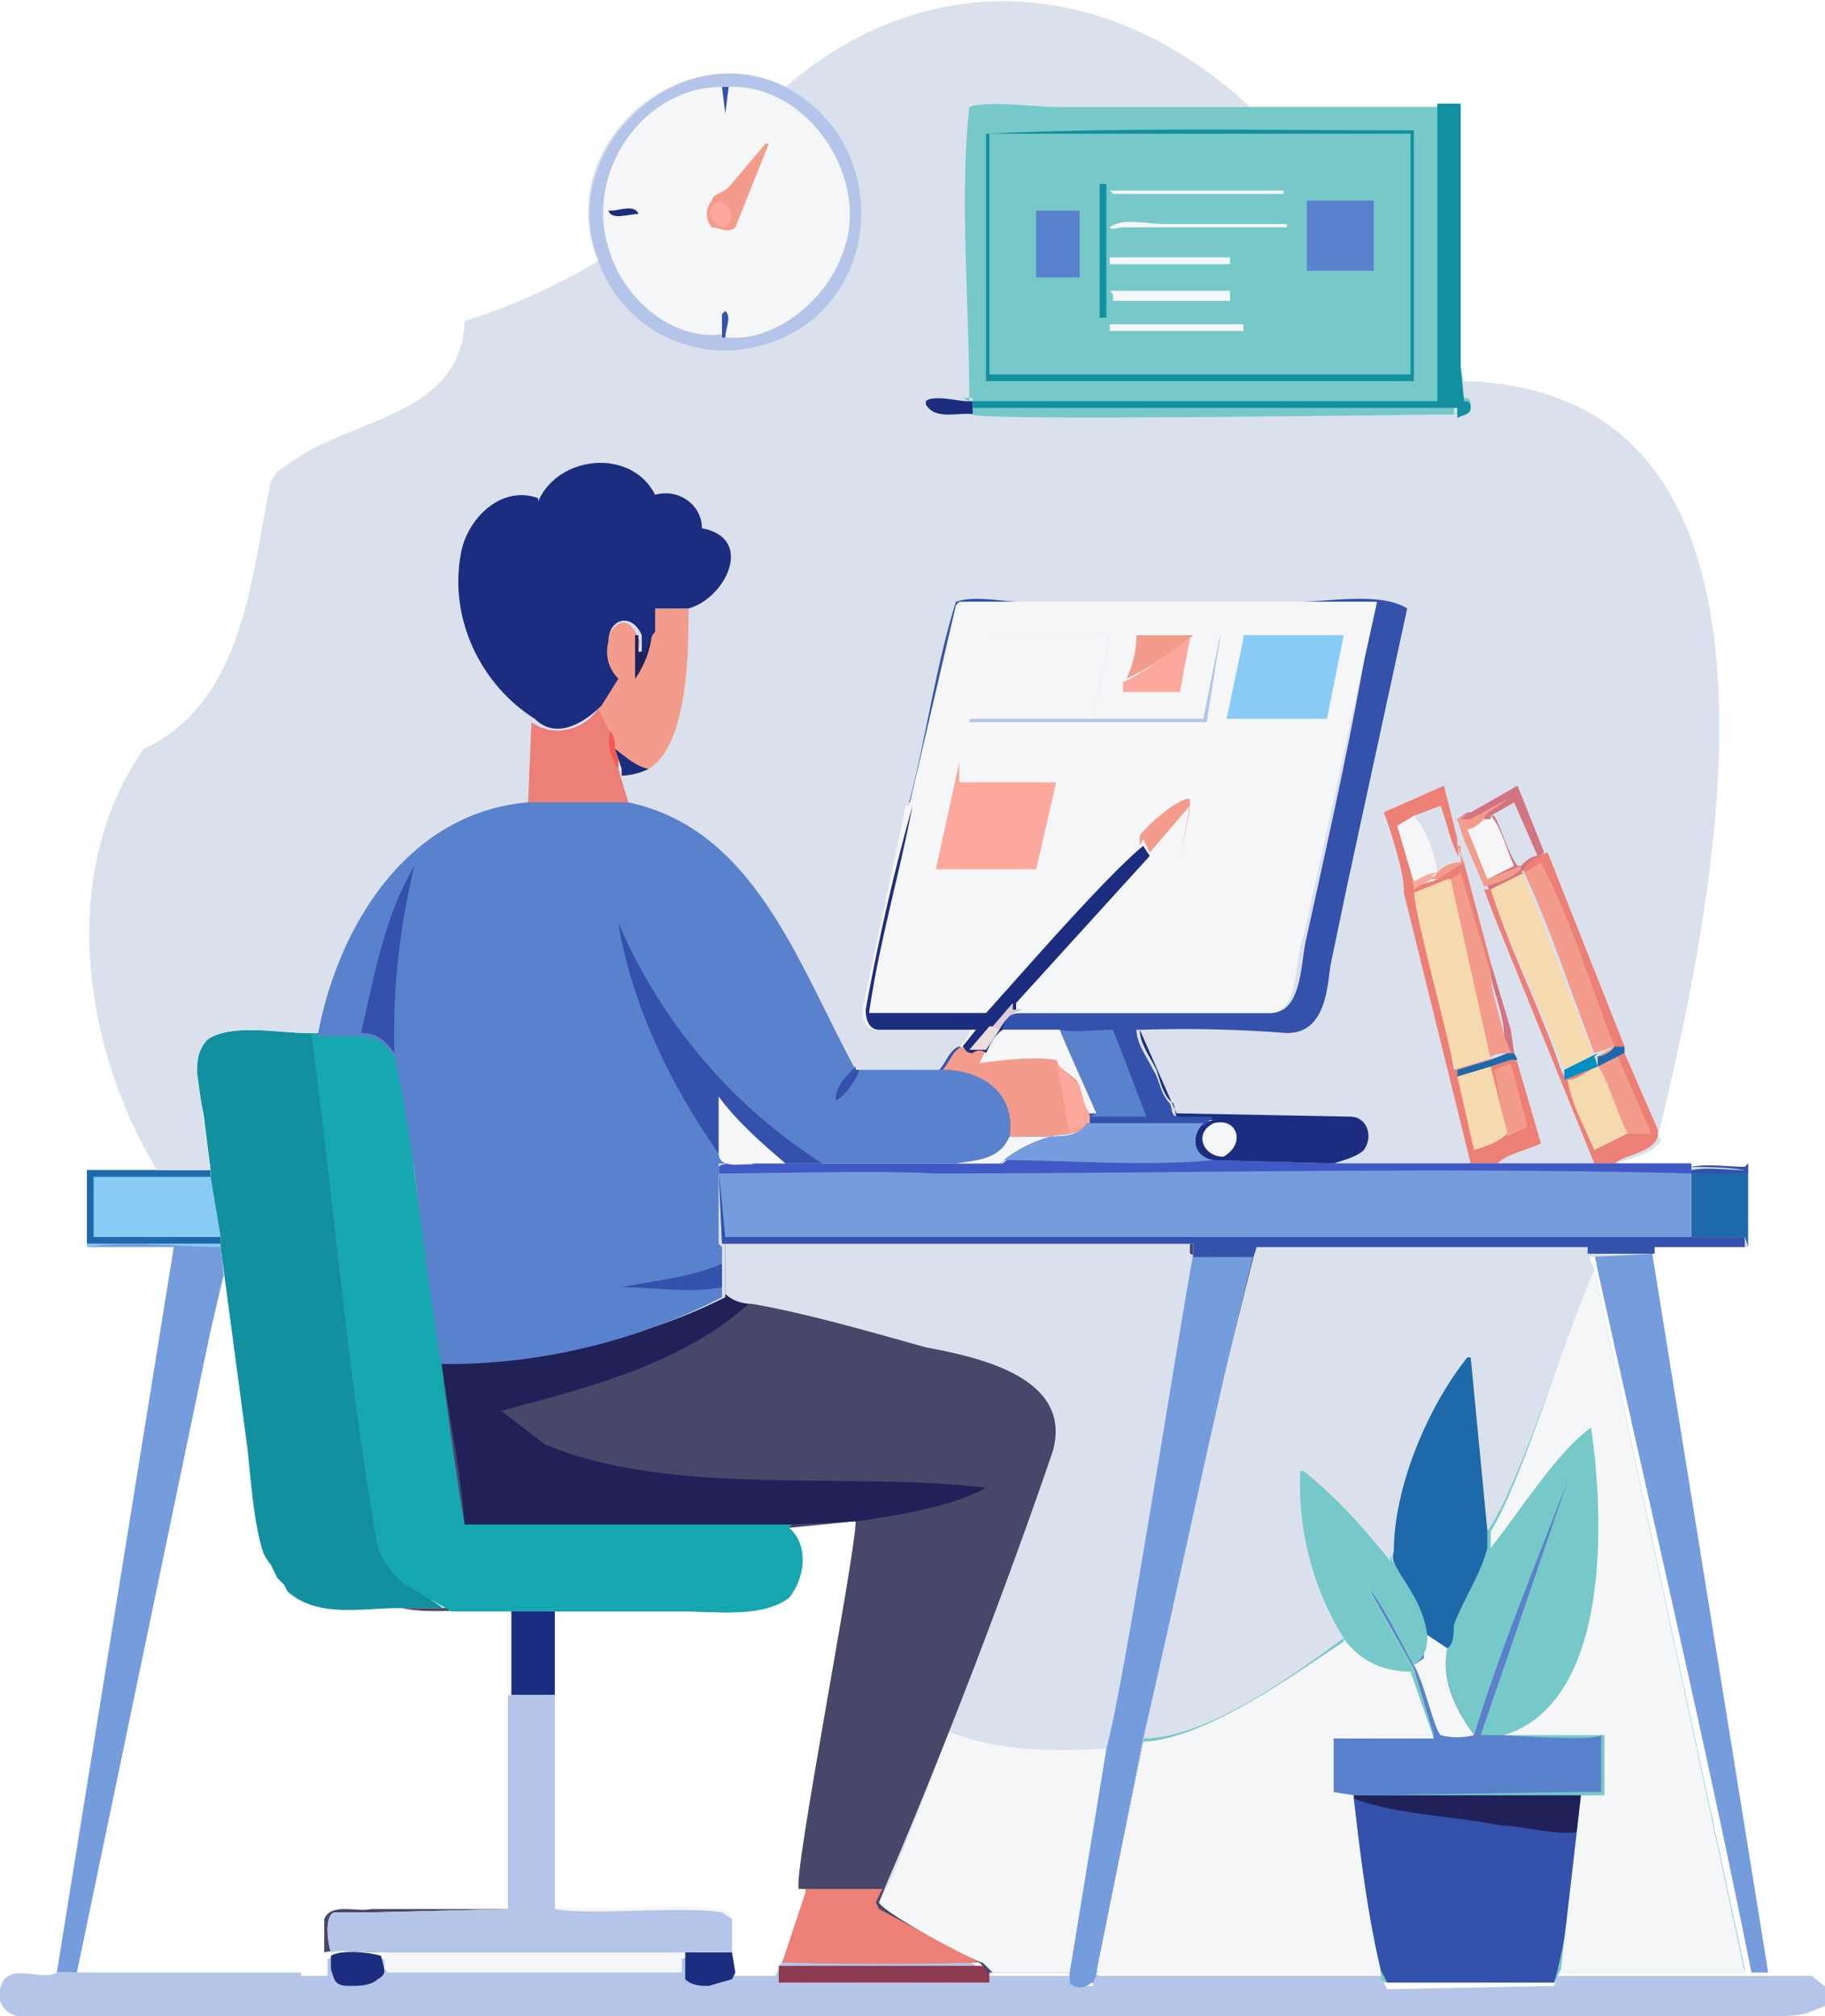
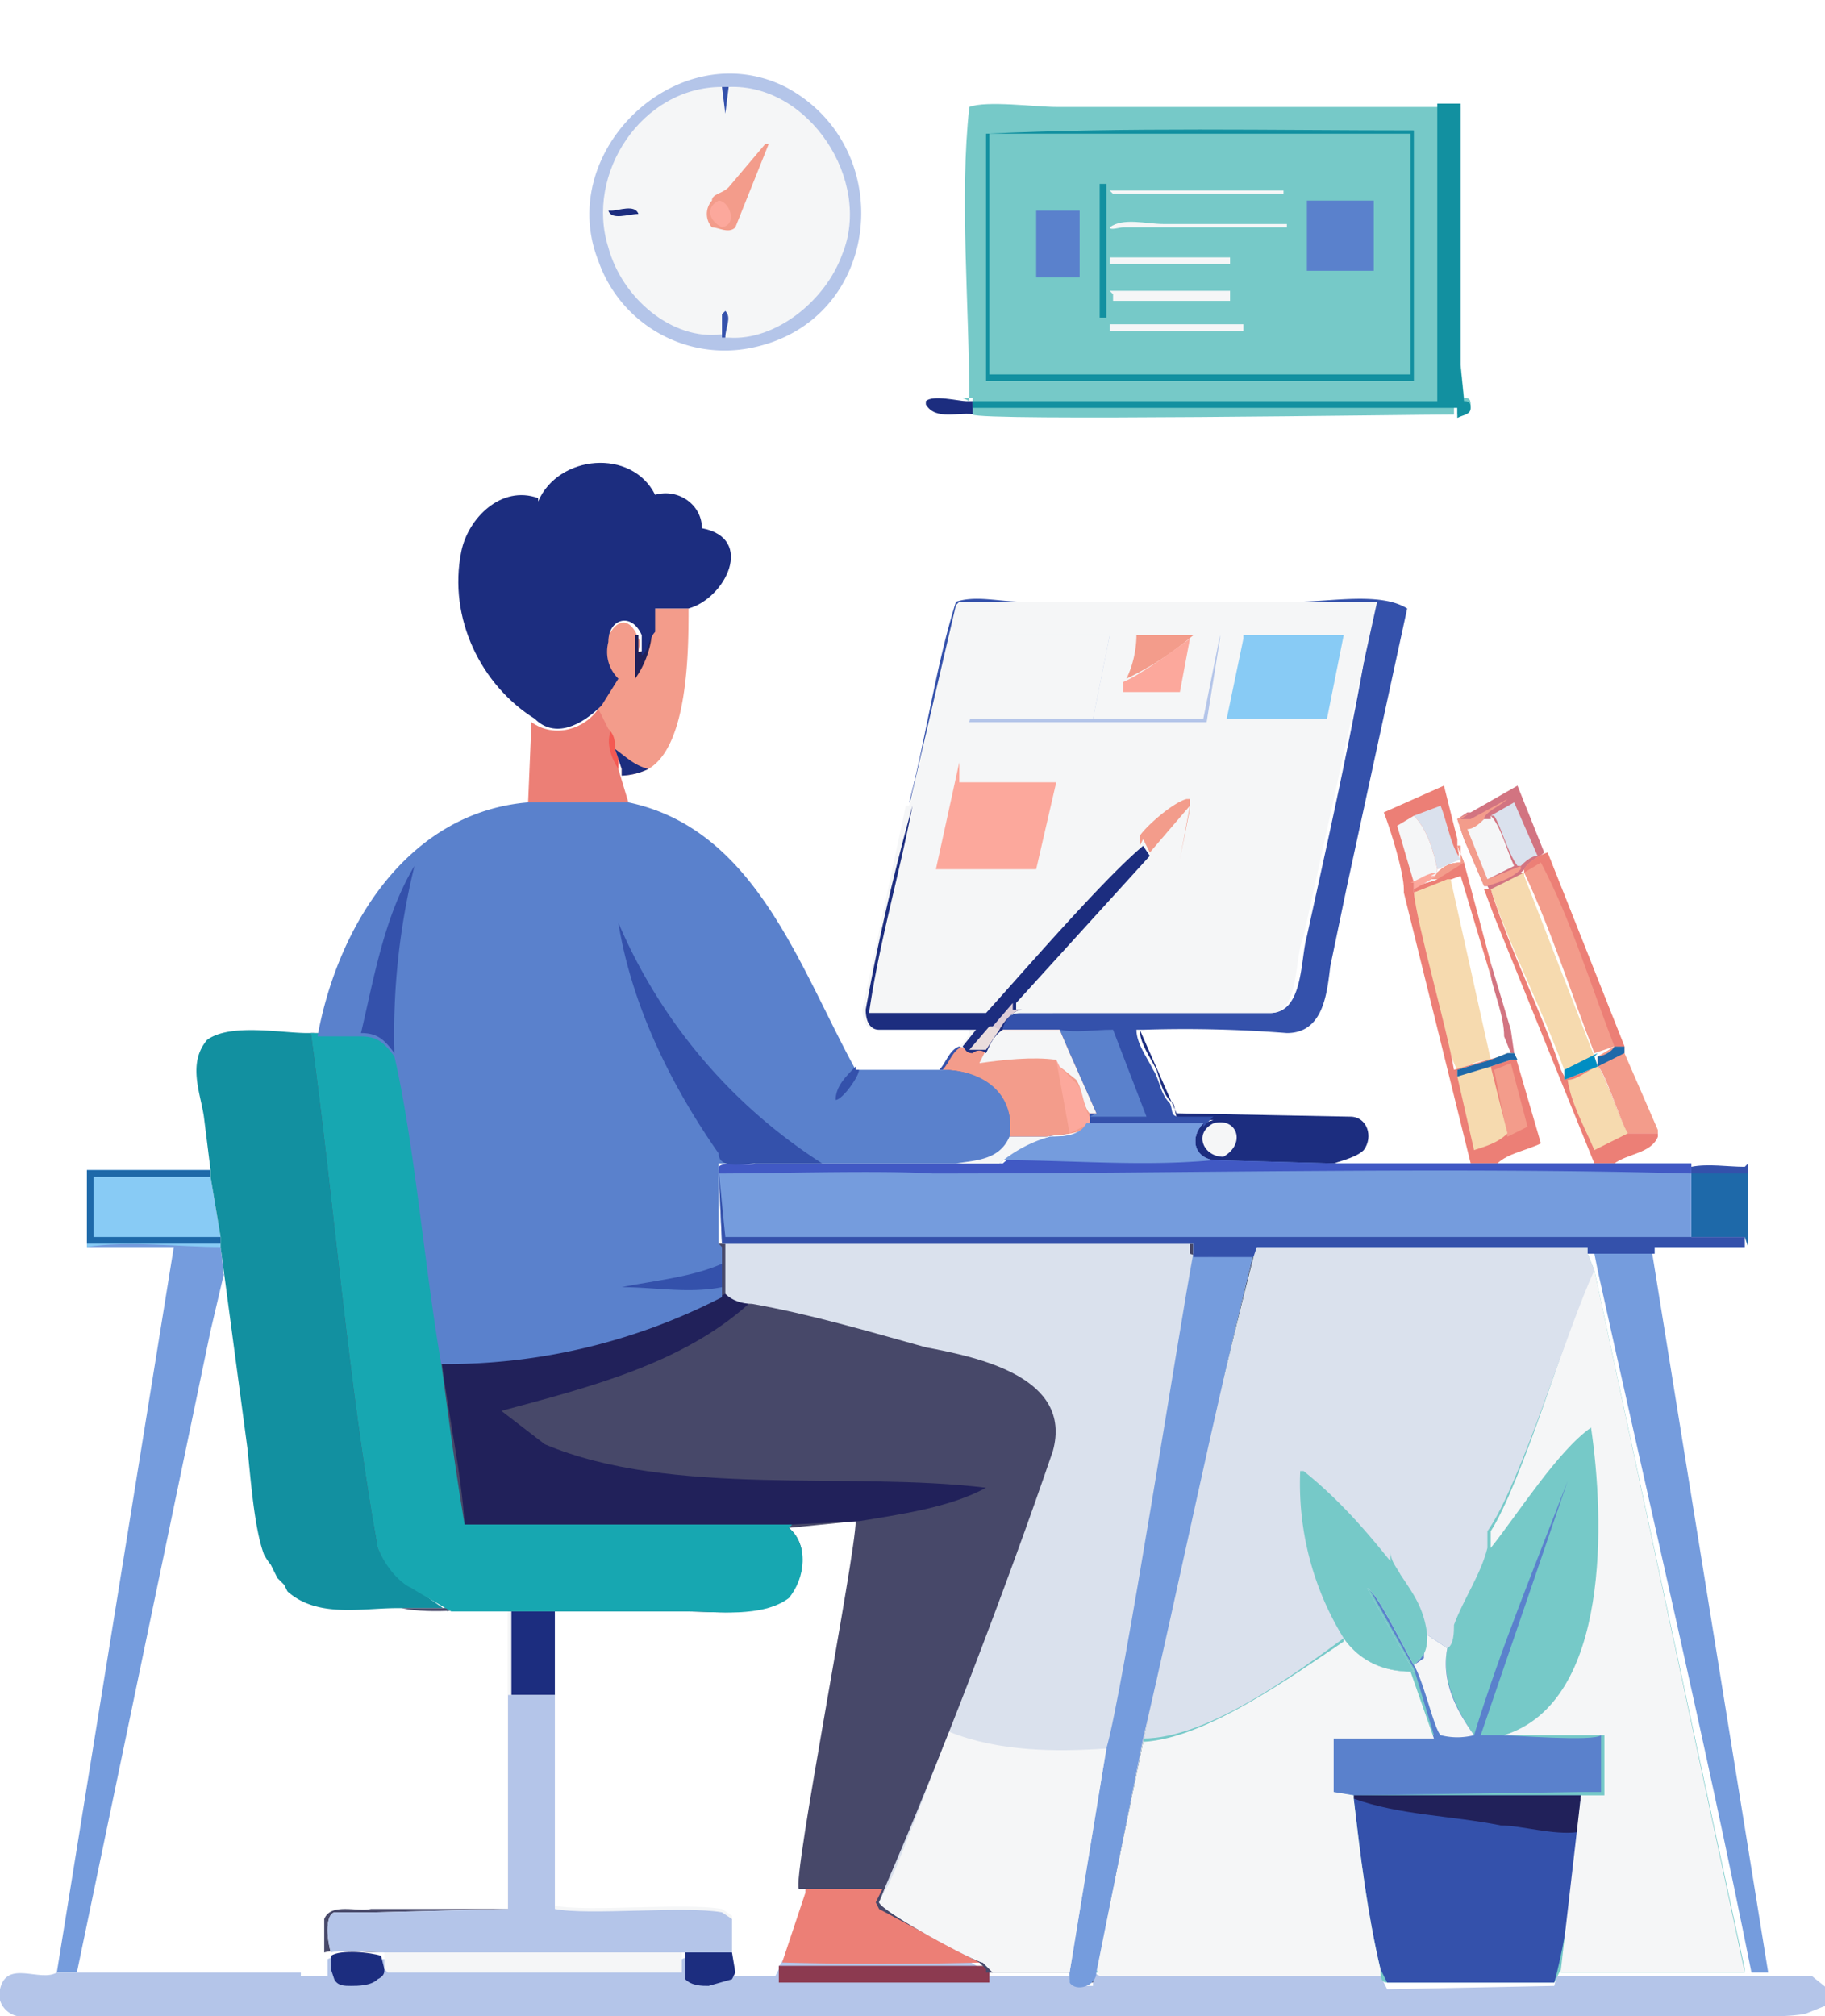
<svg xmlns="http://www.w3.org/2000/svg" data-name="Layer 1" viewBox="0 0 54.6 60.3">
  <defs>
    <linearGradient id="a" x1="5446" x2="5446.9" y1="-7501.5" y2="-7523.8" gradientTransform="matrix(.05 0 0 -.05 -255.7 -367)" gradientUnits="userSpaceOnUse">
      <stop offset="0" stop-color="#1b349d" />
      <stop offset="1" stop-color="#4159c4" />
    </linearGradient>
  </defs>
  <path d="M52.3 34.8v2.5l-.1-.3h-1.6v-2c.5-.1 1.1 0 1.6 0Z" fill="#1e69a9" />
  <path d="M52.3 34.8v.3h-1.7v-.2c.5-.1 1.1 0 1.6 0Z" fill="#3451ab" />
  <path d="M47.6 37.5h1.8v-.2L52.9 59h-.5c-1.4-7-3.1-14.2-4.6-21l-.1-.5Zm-40.9.6-.4 1.7-4 19.2h-.6l3.5-21.7H2.6V35h3.7v.2l.3 1.8v.2l.1 1Z" fill="#759cdd" />
  <path d="M2.6 35h3.7v.2l.3 1.8v.3c-1.2 0-2.8-.2-4 0V35Z" fill="#88cbf5" />
  <path d="M2.6 35h3.7v.2H2.8V37h3.8v.2h-4V35Z" fill="#1e69a9" />
  <path d="m54.6 60-.5.2c-.4.2-3.3.1-4 .1H.5c-.4-.1-.6-.5-.5-.8.2-.9 1.2-.2 1.7-.5H9v.1h.8v-.5c.4-.2 1.3 0 1.6 0h9c.4-.2 1.1-.1 1.5 0v.5h1.3l.1-.2v-.1c.2-.1.8-2 .8-2.1v-.2h2.4l-.2.5.1.2 3 1.7.2.1v.1H32v.2l.3.1h.4V59l.2.1h8.4l.2.4 5-.1.1-.4v.1h7.6l.5.4v.5Z" fill="#b4c5e9" />
  <path d="m22 59-.1.2-.7.2c-.2 0-.5 0-.7-.2v-.8h1.4l.1.6Zm-10.5-.1c0 .1 0 .2-.2.3-.2.2-.6.2-.8.2-.2 0-.4 0-.5-.2l-.1-.3v-.4c.3-.2 1.2-.1 1.5 0l.1.4Z" fill="#1c2d7f" />
  <path d="M29.6 59.3h-6.3v-.5h6.1l.2.1v.4Z" fill="#8c3a50" />
  <path d="M11.4 58.4h9v.6h-8.8l-.1-.1v-.5Z" fill="#f5f6f7" />
  <path d="M29.4 58.7a111.5 111.5 0 0 1-6 0l.7-2.1v-.2h2.4l-.2.5.1.2 3 1.6Z" fill="#ec7f76" />
  <path d="M13.5 48.1h-1.6c-1.1 0-2.4.3-3.3-.5l-.1-.2-.1-.1-.1-.1-.1-.2-.1-.2a2 2 0 0 1-.2-.3c-.3-.8-.4-2.3-.5-3.2l-.8-6V37l-.3-1.8V35l-.2-1.6c-.1-.7-.5-1.6.1-2.3.7-.5 2.2-.2 3-.2h.2c.6 5.1 1 10.4 2 15.4.1.5.5.9 1 1.2l1 .7Z" fill="#f5f6f7" />
  <path d="M13.5 48.1h-1.6c-1.1 0-2.4.3-3.3-.5l-.1-.2-.1-.1-.1-.1-.1-.2-.1-.2a2 2 0 0 1-.2-.3c-.3-.8-.4-2.3-.5-3.2l-.8-6V37l-.3-1.8V35l-.2-1.6c-.1-.7-.5-1.6.1-2.3.7-.5 2.2-.2 3-.2h.2c.6 5.1 1 10.4 2 15.4.1.5.5.9 1 1.2l1 .7Z" fill="#1290a0" />
  <path d="M37.5 37.5v-.3h10v.3l.2.5 4.5 20.9v.1h-5.5v-.1l-.2.4h-5c-.2 0-.2-.2-.2-.4v.1h-8.5l1.4-7c1-4.7 2-9.7 3.2-14.5Z" fill="#76c9c8" />
  <path d="M44.1 52v-.1c.8-2.6 1.8-5 2.8-7.6l-2.6 7.6h.6c.3 0 2.8.2 3 0v1.7h-.6l-6.8.1-.7-.1v-1.7c.3.2 2.9 0 3.1 0l-.6-2-1.4-2.5c.3.1 1.2 2 1.4 2.4l.2-.2.2-.8.6.5c-.2.9.3 1.9.8 2.6Z" fill="#5a81cc" />
  <path d="m42.7 48.9.6.4c-.2 1 .3 1.9.8 2.6a2 2 0 0 1-1 0c-.2-.2-.5-1.6-.8-2.1l.3-.2v-.8Z" fill="#f5f6f7" />
  <path d="M40.5 53.7h6.8c-.2 1.8-.3 3.8-.8 5.6h-5l-.2-.4c-.4-1.7-.6-3.4-.8-5.1Z" fill="#3451ab" />
  <path d="M40.5 53.7h6.8l-.1 1v.1c-.7.1-1.7-.2-2.3-.2-1.5-.3-3-.3-4.4-.8Z" fill="#21215a" />
  <path d="m47.7 38 4.5 21h-5.5v-.1l.6-5.2h.7v-1.8h-3c3.2-1 3-6.5 2.6-9.2-1 .7-2.2 2.6-3 3.6v-.5c.9-1.4 2.3-6 3-7.8Zm-7.5 11c.5.7 1.2 1 2 1l.7 2h-3v1.6l.6.1v.1c.2 1.7.4 3.4.8 5.1v.2h-8.4l-.1-.2 1.4-6.8c1.9-.1 4.5-2 6-3Z" fill="#f5f6f7" />
  <path d="M37.5 37.5v-.3h10v.3l.2.5c-.8 1.7-2.2 6.4-3.2 7.8v.5c-.2.8-.7 1.5-1 2.3 0 .2 0 .6-.2.7l-.6-.4c0 .2 0 .4-.2.7l-.2.2c-.2-.3-1.1-2.2-1.4-2.3l1.4 2.5c-.9 0-1.6-.3-2.1-1-1.5 1.1-4.1 3-6 3 1-4.7 2.1-9.7 3.3-14.4Z" fill="#dae1ed" />
  <path d="M39 44c1 .8 1.8 1.7 2.6 2.7v-.3c0 .3.2.5.3.7.4.6.7 1 .8 1.8 0 .2 0 .5-.2.7l-.2.2c-.2-.3-1.1-2.2-1.4-2.3l1.4 2.5c-.9 0-1.6-.3-2.1-1a8.8 8.8 0 0 1-1.3-5Z" fill="#76c9c8" />
-   <path d="m44 40.6.5 5.2v.5c-.2.8-.7 1.5-1 2.3 0 .2 0 .6-.2.7l-.6-.4c-.1-.7-.4-1.2-.8-1.8-.1-.2-.3-.4-.2-.7 0-1.9 1-4.3 2.2-5.8Z" fill="#1e69a9" />
  <path d="M35.8 37.5h-.1v-.3H21.5v1.5l-1.4.7-.8.3-1.7.5-1 .1-.8.2-2.7.1c-.5-2.6-.8-6.7-1.4-9-.3-.5-.5-.7-1-.7H9.2h.1c.7 5.1 1.1 10.4 2 15.4.2.5.6.9 1 1.2l1.2.6H12c1 .2 2.1 0 3.2 0v9h-4.1c-.4.1-1.2-.2-1.4.3v1c.3-.1 1.3 0 1.6 0h10.5v-1l-.3-.2c-1.1-.2-4 .1-5-.1v-8.9h4c1 0 2.3.2 3-.5.6-.5.7-1.5.1-2l2-.2c0 1-1.9 10.7-1.7 11h2.5l-.2.4.1.2 3 1.6.2.2v.1H32v.2l.3.1h.4l.1-.4 1.4-6.8c1-4.8 2.1-9.8 3.3-14.5h-1.7Z" fill="#474869" />
  <path d="M29.5 44.5c-1.1.6-2.6.8-3.8 1l-2 .1h-9.8c-.1-1.6-.5-3.3-.7-5l2.7-.1c.3 0 .6 0 .9-.2l.9-.1 1.7-.5.8-.3 1.5-.7c.2.2.5.2.7.3-2 1.8-4.8 2.5-7.4 3.2l1.3 1c3.8 1.6 9.1.8 13.2 1.3Z" fill="#21215a" />
  <path d="M23.7 45.6h-9.8c-.7-4.1-1.3-10.4-2-14-.4-.5-.6-.7-1.1-.7H9.2h.1c.7 5.1 1.1 10.4 2 15.4.2.5.6 1 1 1.2l1.2.7H12h8.6c.8 0 2.2.2 3-.4.5-.6.6-1.6 0-2.1Z" fill="#17a7b1" />
  <path d="M21.9 58.4H11.5c-.4 0-1.3-.1-1.6 0-.1-.3-.2-1.1.1-1.2h1.2l4-.1v-8.9h1.4V57c1 .2 3.9-.1 5 .1l.3.2v1Z" fill="#f5f6f7" />
  <path d="M16.6 50.7h-1.3v-2.5h1.3v2.5Z" fill="#1c2d7f" />
  <path d="M21.9 58.4H11.5c-.4 0-1.3-.1-1.6 0-.1-.3-.2-1.1.1-1.2h1.2l4-.1v-6.9.5h1.4v6.4c1 .2 3.9-.1 5 .1l.3.2v1Z" fill="#b4c5e9" />
  <path d="M21.6 37.2h14v.3c.5.2 1.3 0 1.9 0-1.2 4.8-2.2 9.8-3.3 14.6l-1.4 6.8c0 .5-.6.6-.8.3V59h-2.3l-.3-.3c-.2 0-3-1.5-3.1-1.8l.2-.5c1.6-3.7 3.6-8.9 5-13 .6-2.2-2.2-2.8-3.8-3.1-1.8-.5-3.5-1-5.2-1.3-.3 0-.6-.1-.8-.3v-1.5Z" fill="#dae1ed" />
  <path d="M33.1 52.3c.5-1.7 2.2-12.7 2.6-14.8.4.2 1.2 0 1.8 0-1.2 4.8-2.2 9.8-3.3 14.5l-1.4 7c0 .4-.6.6-.8.3V59l1.1-6.7Z" fill="#759cdd" />
  <path d="M28.4 51.8c1.5.6 3.2.6 4.7.5L32 59h-2.3l-.3-.3c-.2 0-3-1.5-3.1-1.8l.2-.4c.2-.2 1.6-4 1.9-4.7Z" fill="#f5f6f7" />
-   <path d="M52.2 37h-1.6v-2c.5-.1 1.1 0 1.6 0-1.3-.2-2.6 0-4-.1.5-.3 1.2-.3 1.5-.8l-.1-.1c1.7-7 5-22.3-5.8-22.6l-.1-.4V3.2h-6.3c-4.2-3.9-9.6-4.3-13.9-.6-3.3-1.6-7 1.9-5.6 5.2a18 18 0 0 1-4 1.8c-.1 2.9-3.5 2.9-5.3 4.3l-.3.2-.2.3c-.6 2.9-.8 6.6-3.8 8-2.6 3.7-1.8 9 .4 12.6h-2 3.6l-.4-2.9c0-.3 0-.7.3-1 .7-.5 2.1-.2 3-.2h1.6c.5 0 .7.3 1 .6.3.8.5 2.7.6 3.6l.8 5.5c3 .1 5.9-.5 8.5-1.8v-1.6h14v.3c.4.2 1.3 0 1.8 0v-.2h10v.3l2-.1v-.2h2.8l-.1-.3Z" fill="#dae1ed" />
  <path d="M44.6 29.2v-.4l.6 2 .1.7h-.1L45 31c0-.6-.3-1.3-.4-1.8Z" fill="#d27481" />
  <path d="M29 12h.2v.4c-.5-.1-1.2.2-1.5-.3V12c.2-.2 1 0 1.2 0Z" fill="#1c2d7f" />
  <path d="m43.6 25.3.2.5.8 3v.4l-.9-3-1.4.5v-.1c.2-.2.5-.2.7-.3h-.2l.2-.2c.2-.2.4-.3.7-.3v-.5Z" fill="#ec7f76" />
  <path d="m43.6 25.3.2.5-.8.5h-.2l.2-.2c.2-.2.4-.3.7-.3v-.5Zm4.7 6h.3v.2l1 2.3v.1h-.9c-.2-.3-.7-1.9-.9-2v-.3l.5-.3Z" fill="#f39c8b" />
  <path d="M48.3 31.3h.3v.2l-.2.1-.6.3v-.3c.1 0 .4-.1.5-.3Z" fill="#1e69a9" />
-   <path d="m48.6 31.5 1 2.3v.1h-.2l-1-2.3.2-.1Z" fill="#ec7f76" />
-   <path d="m43.4 26.3.3-.2.9 3c0 .6.3 1.3.4 1.9l.2.5c-.3 0-.5 0-.7.2l-1.1-5.4Z" fill="#f39c8b" />
  <path d="m44 24.3 1.4-.8.8 2-.7.6h.1a8 8 0 0 1-1 .6l-.1-.2h-.1l-.6-1.4-.2-.6.3-.2Z" fill="#d27481" />
  <path d="m44 24.3-.3.2h.3l1.1-.6c-.2.2-.7.4-.7.6l-.4.4.5 1.4 1-.4v.1c-.3.3-.7.4-1 .5h-.1l-.6-1.4-.2-.6.4-.2Z" fill="#f39c8b" />
  <path d="m44.6 24.4.7-.4.7 1.6c-.2 0-.4.2-.5.3h-.1c-.3-.4-.5-1.2-.7-1.5Z" fill="#dae1ed" />
  <path d="M44.6 24.4c.3.3.5 1.1.7 1.5l-.8.4-.6-1.5c.2 0 .4-.2.5-.3h.2Z" fill="#f5f6f7" />
  <path d="M45.6 26.2V26c.1-.2.4-.4.7-.5l2.3 5.8h-.3l-.6.2c-.7-1.8-1.3-3.7-2.1-5.4Z" fill="#f39c8b" />
  <path d="M45.6 26.2V26c.1-.2.4-.4.7-.5l2.3 5.8h-.3c-.7-1.8-1.3-3.8-2.2-5.5l-.5.3Zm-1.2.4h.2c.6 1.9 1.5 3.6 2.1 5.4l.1.2c.4 0 .7-.2 1-.3.2.2.7 1.7.9 2h.9v.1c-.2.5-.9.5-1.3.8h-.6l-3-7.4-.3-.8Z" fill="#ec7f76" />
  <path d="M47.8 31.9c.2.2.7 1.7.9 2l-1 .5c-.3-.7-.7-1.4-.8-2.1.3 0 .6-.3.9-.4Z" fill="#f6daaf" />
  <path d="M29.3 12h12.8l1.4.1v.3c-1.3 0-14.2.2-14.4 0V12Z" fill="#76c9c8" />
  <path d="m18 21.2.3.6.2.6v.6l.3 1h-3l.1-2.4c.7.5 1.6.2 2-.4Z" fill="#ec7f76" />
  <path d="m18.3 21.8.2.6v.6c-.2-.3-.4-.8-.2-1.2Z" fill="#f45953" />
  <path d="m43.4 26.3 1.2 5.4c-.4 0-.7.2-1 .3-.3-.5-.4-1.5-.6-2-.2-1-.6-2.2-.7-3.3l1-.4Zm2.2-.1 2.1 5.4.1.3-1 .4V32c-.7-1.9-1.6-3.6-2.2-5.4l1-.5Z" fill="#f6daaf" />
  <path d="m47.7 31.6.1.3-1 .4V32l1-.5Z" fill="#008ec3" />
  <path d="m36 33.6.3-.1h.1-1c-.3 0-.2-.3-.3-.5-.3-.2-.4-.7-.5-1-.2-.4-.5-.8-.5-1.2h4.4-4.4l1.1 2.5 5.2.1c.5 0 .7.6.4 1-.2.2-.6.3-.9.4h-3.6c-.6-.2-.7-.8-.3-1.2Z" fill="#1c2d7f" />
  <path d="M36.3 33.6c.7-.2 1 .6.3 1-.6 0-.9-.7-.3-1Z" fill="#f5f6f7" />
  <path d="M19.6 18.2h1c0 1.2 0 4.1-1.2 4.8a2 2 0 0 1-.8.2V23l-.2-.6c0-.2 0-.4-.2-.6l-.3-.6.5-.8a2 2 0 0 1-.3-1.1c.2-.7.7-1 1-.2.1.1 0 .3 0 .4.3 0 .3-.4.4-.6v-.7Z" fill="#f39c8b" />
  <path d="M19.1 19v.5c.3 0 .3-.4.4-.6 0 .4-.2 1-.5 1.4V19Z" fill="#21215a" />
  <path d="M18.4 22.4c.4.3.6.5 1 .6a2 2 0 0 1-.8.2V23l-.2-.6Z" fill="#1c2d7f" />
  <path d="m41.4 24.3 1.8-.8.4 1.6v.2c0 .1.1.3 0 .4l-.6.3c0 .2-.1.2-.2.2h.2l-.7.4v.1c.1 1 1 4.1 1.2 5.3l1-.3.8-.2.1.3.7 2.4c-.4.2-1 .3-1.3.6H44l-2-8.1v-.1c0-.5-.4-1.8-.6-2.3Z" fill="#ec7f76" />
  <path d="m42.3 24.4.8-.3c.2.5.3 1.2.6 1.6l-.7.3c-.1-.5-.3-1.2-.7-1.6Z" fill="#dae1ed" />
  <path d="m44.7 32 .5-.2.5 1.9-.6.3-.4-2Z" fill="#f39c8b" />
  <path d="M42.3 24.4c.4.4.6 1.1.7 1.6 0 .2-.1.2-.2.3h.2c-.2.1-.5.1-.7.3v-.2l-.5-1.7.5-.3Z" fill="#f5f6f7" />
  <path d="M42.2 26.4c.3-.1.5-.3.8-.3l-.2.1h.2l-.7.4v-.2Z" fill="#fca89c" />
  <path d="M45.1 31.5h.2l.1.2h-.2l-.6.2.5 2c-.3.3-.7.4-1 .5l-.5-2.2V32l1-.3.5-.2Z" fill="#f6daaf" />
  <path d="M45.1 31.5h.2l.1.2h-.2l-.6.2-1 .3V32l1-.3.5-.2Z" fill="#1e69a9" />
  <path d="M27.2 24c.5-1.9.8-4.1 1.4-6 .6-.2 1.3 0 2 0h8.2c1 0 2.5-.3 3.3.2l-1.8 8.3-.5 2.4c-.1.8-.2 2-1.3 2a39 39 0 0 0-4.3-.1H34c0 .4.3.8.5 1.2.2.3.2.7.5 1 .1.2 0 .4.3.4h1l-.3.3v-.1h-3.6c-.2.4-.7.3-1.1.4h-1.2c.3-1.2-.8-2-2-2 .2-.2.3-.6.6-.7l.3.1h.4l.4-.5c.1-.3.4-.6.7-.6H38c1 0 .9-1.6 1.1-2.3.7-3.2 1.5-6.7 2-10H28.8l-1.4 6.2V24Z" fill="#3451ab" />
  <path d="M31.7 30.8c.5.1 1 0 1.6 0l1 2.6h-1.7l.2-.1-.8-1.8-.3-.7Z" fill="#5a81cc" />
  <path d="M30 30.8h1.7l.3.7.8 1.8h-.2v.3c-.3.4-.9.3-1.3.4h-1.1c.2-1.2-.8-2-2-2 .2-.2.3-.6.6-.7l.2.1h.5l.4-.5Z" fill="#f39c8b" />
  <path d="m31.6 31.7.1.2.5.5c.2.2.2.7.4 1v.2l-.6.3-.4-2.2Z" fill="#fca89c" />
  <path d="M30 30.8h1.7l.3.7.8 1.8h-.2c-.2-.2-.2-.7-.4-1l-.5-.4-.1-.2c-.7-.1-1.6 0-2.3.1l.2-.4.4-.6Z" fill="#f5f6f7" />
  <path d="M16.1 15c.6-1.4 2.8-1.6 3.5-.2.7-.2 1.4.3 1.4 1 1.6.3.7 2.1-.4 2.4h-1v.7c-.2.2-.2.6-.4.7V19c-.3-.7-1-.5-1 .2-.1.4 0 .8.3 1.1l-.5.8c-.6.6-1.4 1-2 .4-1.6-1-2.6-3-2.2-5 .2-1 1.2-2 2.3-1.6Z" fill="#1c2d7f" />
  <path d="M17.9 7.8c-1.3-3.3 2.4-6.8 5.6-5.2 3.4 1.8 2.9 7-1 7.8a4 4 0 0 1-4.6-2.6Z" fill="#b4c5e9" />
  <path d="M21.6 10c-1.5.2-3-1.1-3.4-2.6-.7-2.2 1-4.8 3.4-4.8h.2c2.4-.1 4.3 2.8 3.4 5-.5 1.4-2 2.6-3.4 2.5h-.2Z" fill="#f5f6f7" />
  <path d="M18.3 6.3c.2 0 .7-.2.8.1-.3 0-.8.2-.9-.1Z" fill="#1c2d7f" />
  <path d="M21.6 2.6h.2l-.1.8-.1-.8Zm0 7.5v-.7l.1-.1c.2.2 0 .5 0 .8h-.1Z" fill="#3451ab" />
  <path d="m23 4.3-1 2.5c-.2.2-.5 0-.7 0a.6.6 0 0 1 0-.8c0-.2.3-.2.5-.4l1.1-1.3Z" fill="#f39c8b" />
  <path d="M21.5 6c.3 0 .6.7.1.8-.4-.2-.5-.6-.1-.8Z" fill="#fca89c" />
  <path d="M32.5 33.6H36c-.4.4-.3 1 .3 1.1l3.7.1h12.3-1.7v2.3c.5 0 1-.1 1.6 0v.2h-2.7v.2h-2v-.2h-10v.3l-1.8-.1v-.3H21.6l-.1-2.2c.2-.2.9 0 1.1 0h6l1.3-.1a4 4 0 0 1 1.5-.8c.3 0 .9 0 1.1-.4Z" fill="#759cdd" />
  <path d="M21.5 35h6.3-6.3l.2 2h30.5v.3h-2.7v.2h-2v-.2h-9.9l-.1.3h-1.8v-.4H21.6l-.1-2.2Z" fill="#3451ab" />
  <path d="M32.5 33.6H36c-.4.4-.3 1 .3 1.1l3.7.1h12.3-1.7v.3c-7.3-.2-15.5 0-22.7 0-1.5-.1-5 0-6.4 0v-.2c.2-.2.9 0 1.1-.1H30a4 4 0 0 1 1.4-.8c.4 0 1 0 1.2-.4Z" fill="url(#a)" />
  <path d="M32.5 33.6H36c-.4.4-.3 1 .3 1.1-2.1.2-4.2 0-6.4 0a4 4 0 0 1 1.5-.7c.3 0 .9 0 1.1-.4Z" fill="#759cdd" />
  <path d="M29 12c0-2.9-.3-6.1 0-8.8.5-.2 2 0 2.6 0h12.1v7.7l.1 1c.1 0 .2 0 .2.2s-.2.2-.4.3v-.3H29.1v-.2h-.3Z" fill="#76c9c8" />
  <path d="M43 3.1h.7V11l.1 1c.1 0 .2 0 .2.2s-.2.2-.4.3v-.3H29.1V12H43V3Z" fill="#1290a0" />
  <path d="M29.5 4c4.2-.2 8.6-.1 12.8-.1v7.5H29.5V4Z" fill="#1290a0" />
  <path d="M29.6 4h12.6v7.2H29.6V4Z" fill="#76c9c8" />
  <path d="M33 5.5h.1v4h-.2v-4Z" fill="#1290a0" />
  <path d="M33.2 9.7h4v.2h-4v-.2Zm0-1h3.6V9h-3.5v-.2Zm0-1h3.6v.2h-3.6v-.2Zm0-2h5.2v.1h-5.1l-.1-.1Zm4.8 1h.5v.1h-4.9c-.1 0-.4.1-.4 0 .4-.3 1.1-.1 1.6-.1H38Z" fill="#f5f6f7" />
  <path d="M31 6.3h1.3v2H31v-2ZM41 6h.1v2.1h-2V6h1.8Z" fill="#5a81cc" />
  <path d="M28.7 18h12.5L39 28c-.3.7-.1 2.3-1 2.3h-7.5c-.3 0-.6.3-.7.5l-.4.6H29l-.3-.1c.2-.2.3-.3.3-.5h-2.8c-.3 0-.4-.3-.4-.6l1.3-6.1h.1l1.4-6Z" fill="#f5f6f7" />
  <path d="M34.1 25.3V25c.2-.3 1-1 1.4-1.1h.1v.3l-.3 1.5h3.5-3.5l.3-1.6-1.2 1.4-.2-.4ZM34 19h1.7a9 9 0 0 1-2 1.3c.2-.4.3-.9.3-1.3Z" fill="#f39c8b" />
  <path d="M35.6 19v.1l-.3 1.6h-1.7v-.3c.5-.2 1.6-1 2-1.3Z" fill="#fca89c" />
  <path d="m27.2 24 .1.1c-.4 2.1-1 4.1-1.3 6.2h3.5c1-1.1 3.5-4 4.7-5l.2.3-4 4.4v.2h.2c-.3 0-.6.4-.6.6-.3.2-.4.5-.5.7a.3.3 0 0 0-.4 0c-.2 0-.2-.1-.3-.2l.4-.5h-2.9c-.3 0-.4-.3-.4-.6a67 67 0 0 1 1.4-6.1Z" fill="#1c2d7f" />
  <path d="m29.7 30.7.6-.7v.2h.3c-.3 0-.6.4-.7.6h-.2Z" fill="#ddccd7" />
  <path d="m29.7 30.7.2.1-.4.6H29l.6-.7Z" fill="#eadddd" />
  <path d="M37.2 19h3l-.5 2.5h-3l.5-2.4Z" fill="#88cbf5" />
  <path d="M28.7 22.7v.7h2.9L31 26h-3l.7-3.2Z" fill="#fca89c" />
  <path d="M29.5 19h3.7l-.5 2.5H36l.5-2.5v.1l-.4 2.5H29l.6-2.6Z" fill="#b4c5e9" />
  <path d="M29.5 19h3.7l-.5 2.5H29l.5-2.4Z" fill="#f5f6f7" />
  <path d="M15.8 24h3c3.8.8 5.1 4.9 6.8 8h2.6c1.2 0 2.2.7 2 2h1.1a4 4 0 0 0-1.4.8h-8.4v2.4l.1.1v1.5a18 18 0 0 1-8.4 2c-.5-2.9-.8-6.6-1.4-9.2-.3-.4-.5-.6-1-.6H9.5c.6-3.3 2.7-6.7 6.3-7Z" fill="#5a81cc" />
  <path d="M25.6 32h.1c0 .2-.5.9-.7.9 0-.4.3-.7.6-1Z" fill="#3451ab" />
  <path d="M30.2 34h1.2a4 4 0 0 0-1.5.8h-1.3c.6-.1 1.3-.1 1.6-.8Z" fill="#f5f6f7" />
  <path d="M21.6 37.2v1.3c-1 .2-2 0-3 0 1-.2 2.1-.3 3-.7v-.6Zm-9.2-11.3a21 21 0 0 0-.6 5.6c-.3-.4-.5-.6-1-.6.4-1.7.7-3.5 1.6-5Zm6.1 1.7a16 16 0 0 0 6.1 7.2h-2c-.3 0-1.1.2-1.1-.3-1.4-2-2.6-4.4-3-6.9Z" fill="#3451ab" />
-   <path d="M21.5 32.8c.6.8 1.3 1.4 2 2h-.9c-.3 0-1.1.2-1.1-.3v-1.7Z" fill="#f5f6f7" />
</svg>